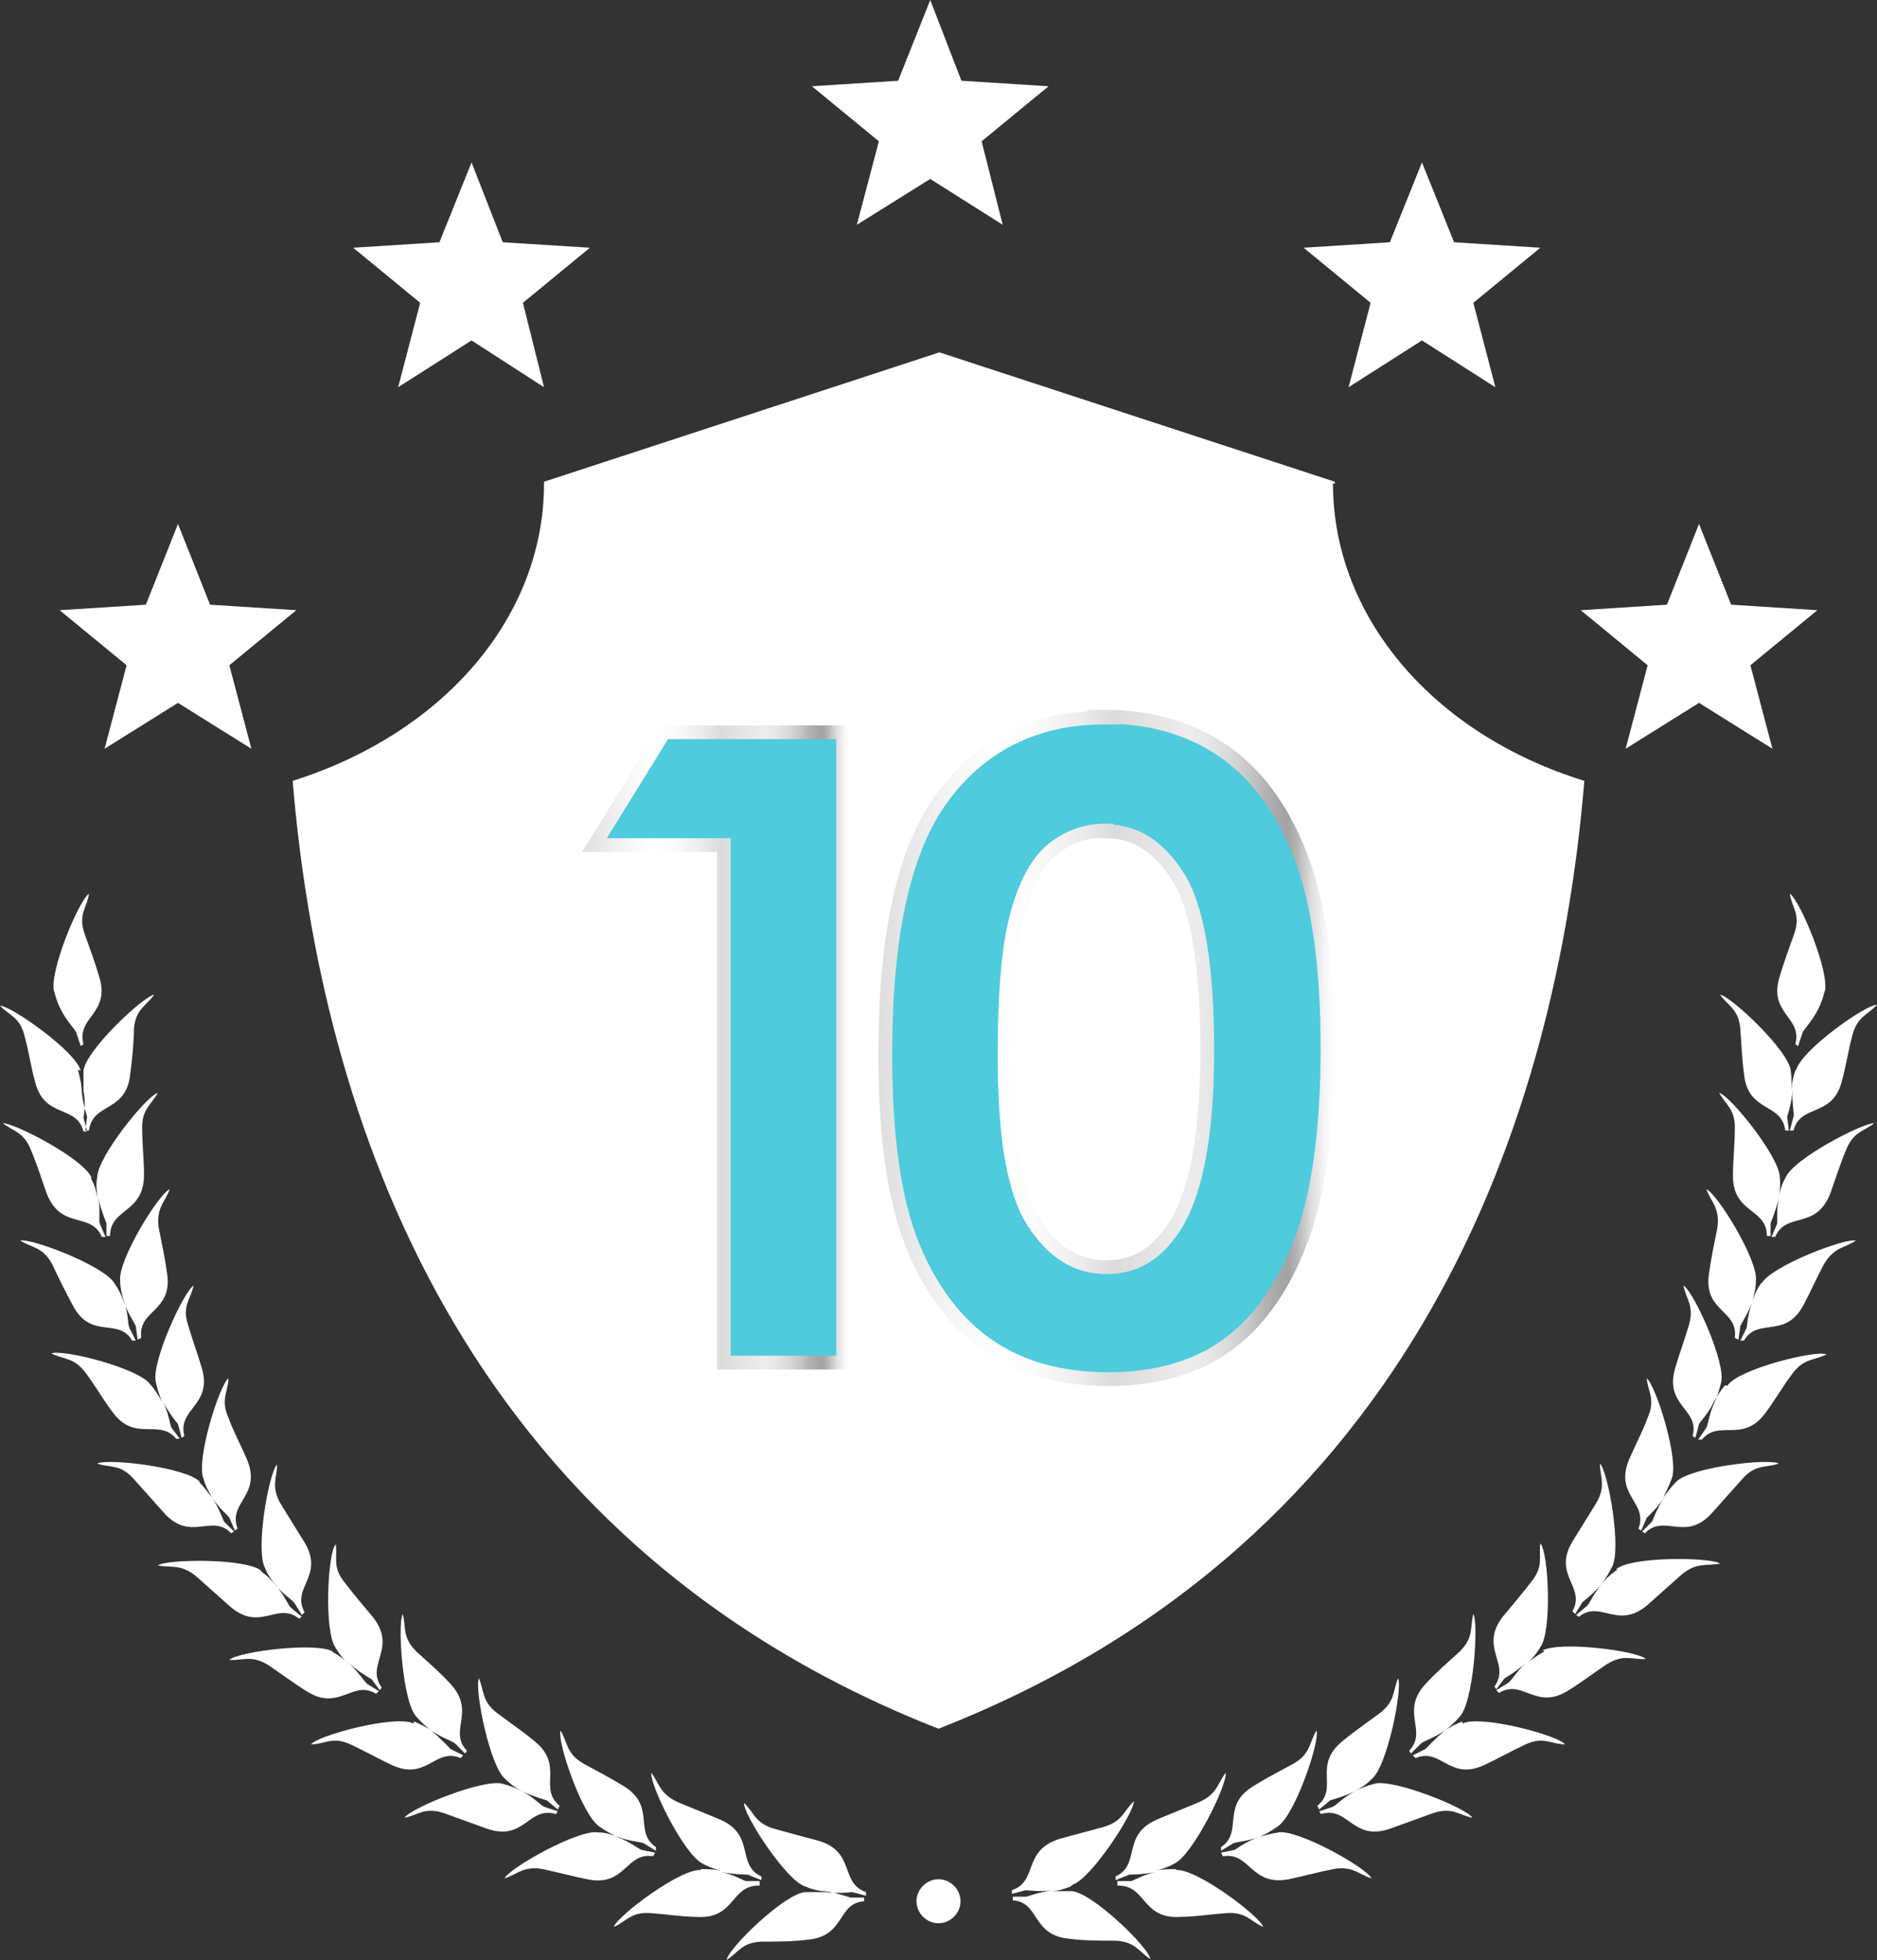
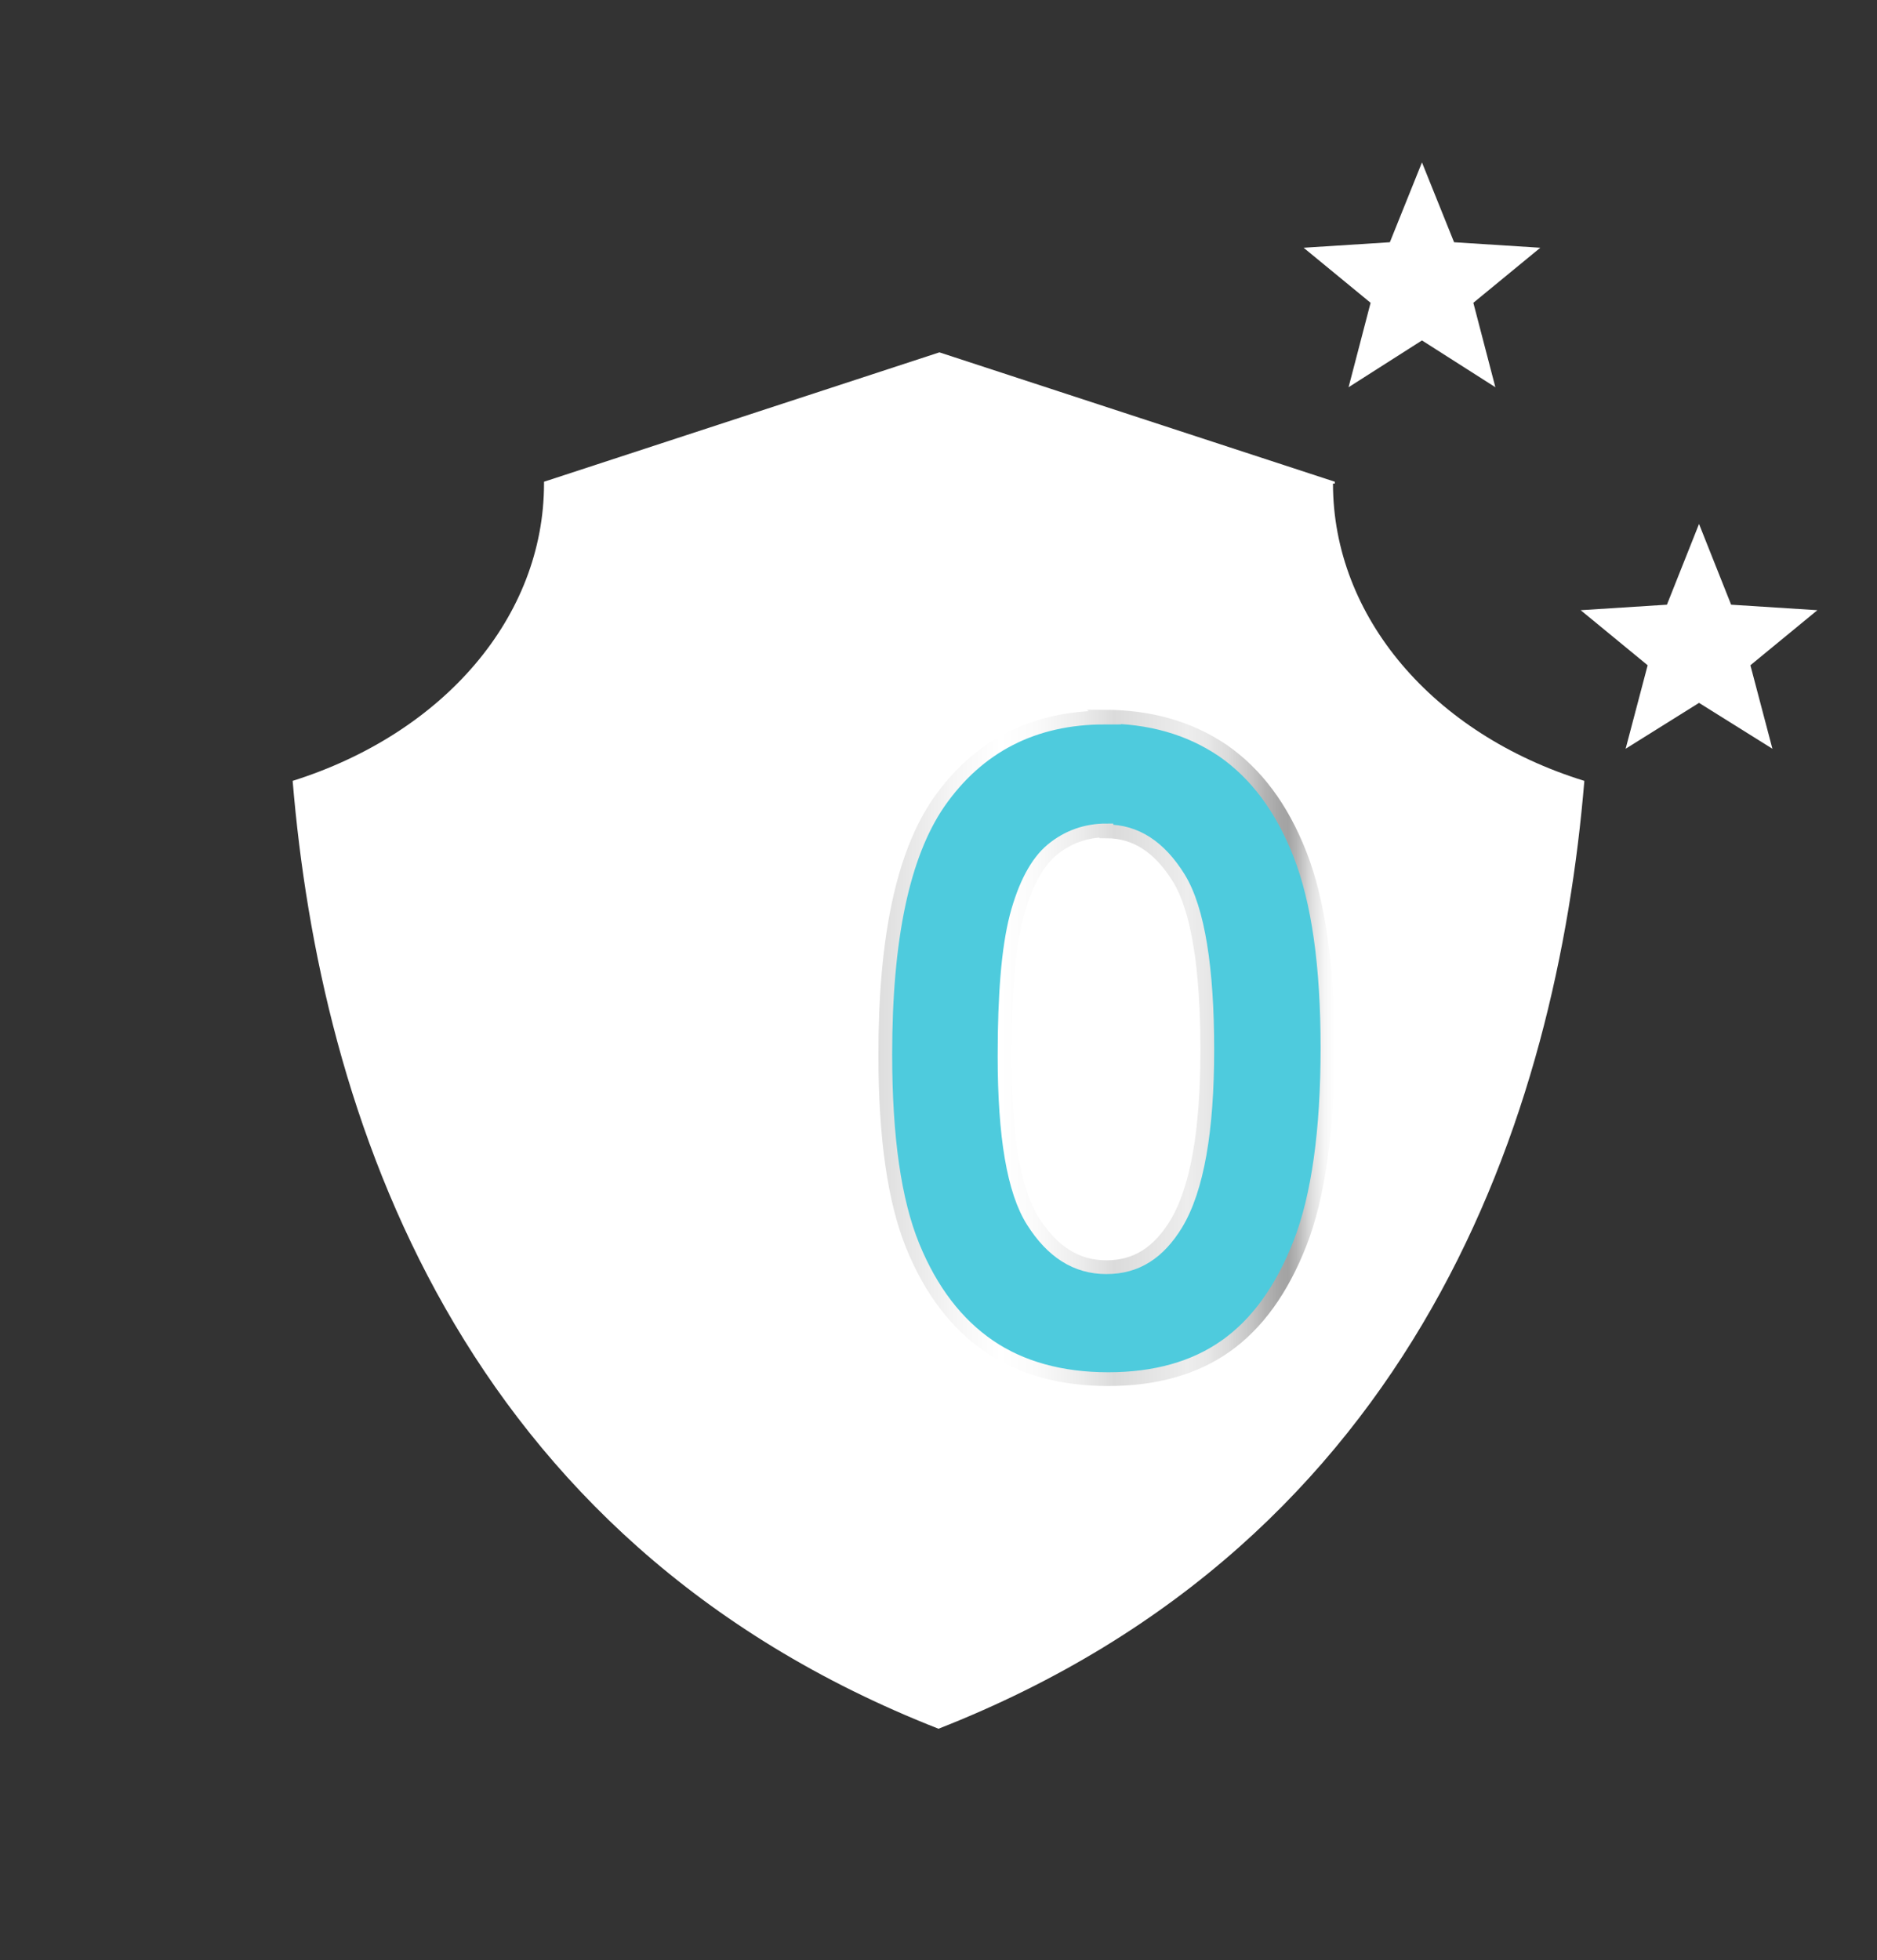
<svg xmlns="http://www.w3.org/2000/svg" id="b" data-name="Ebene 2" viewBox="0 0 20.46 21.36">
  <rect x="0" y="0" width="20.46" height="21.36" fill="#333333" stroke="none" />
  <defs>
    <style>
      .f {
        fill-rule: evenodd;
      }

      .f, .g {
        fill: #fff;
        stroke-width: 0px;
      }

      .h {
        stroke: url(#d);
      }

      .h, .i {
        fill: #4ecbdd;
        stroke-miterlimit: 10;
        stroke-width: .15px;
      }

      .i {
        stroke: url(#e);
      }
    </style>
    <linearGradient id="d" data-name="Unbenannter Verlauf 105" x1="6.34" y1="11.41" x2="9.26" y2="11.41" gradientUnits="userSpaceOnUse">
      <stop offset="0" stop-color="#ddd" />
      <stop offset=".02" stop-color="#e0e0e0" />
      <stop offset=".17" stop-color="#f6f6f6" />
      <stop offset=".27" stop-color="#fff" />
      <stop offset=".35" stop-color="#fafafa" />
      <stop offset=".44" stop-color="#ededed" />
      <stop offset=".52" stop-color="#dbdbdb" />
      <stop offset=".68" stop-color="#ededed" />
      <stop offset=".72" stop-color="#e8e8e8" />
      <stop offset=".77" stop-color="#dadada" />
      <stop offset=".82" stop-color="#c4c4c4" />
      <stop offset=".85" stop-color="#b2b2b2" />
      <stop offset=".86" stop-color="#afafaf" />
      <stop offset=".88" stop-color="#a6a6a6" />
      <stop offset=".9" stop-color="#a3a3a3" />
      <stop offset=".92" stop-color="#b6b6b6" />
      <stop offset=".95" stop-color="#ddd" />
      <stop offset=".98" stop-color="#f6f6f6" />
      <stop offset="1" stop-color="#fff" />
    </linearGradient>
    <linearGradient id="e" data-name="Unbenannter Verlauf 56" x1="9.56" y1="11.41" x2="14.54" y2="11.41" gradientUnits="userSpaceOnUse">
      <stop offset="0" stop-color="#ddd" />
      <stop offset=".02" stop-color="#e0e0e0" />
      <stop offset=".17" stop-color="#f6f6f6" />
      <stop offset=".27" stop-color="#fff" />
      <stop offset=".35" stop-color="#fafafa" />
      <stop offset=".44" stop-color="#ededed" />
      <stop offset=".52" stop-color="#dbdbdb" />
      <stop offset=".68" stop-color="#ededed" />
      <stop offset=".72" stop-color="#e8e8e8" />
      <stop offset=".77" stop-color="#dadada" />
      <stop offset=".82" stop-color="#c4c4c4" />
      <stop offset=".85" stop-color="#b2b2b2" />
      <stop offset=".86" stop-color="#afafaf" />
      <stop offset=".88" stop-color="#a6a6a6" />
      <stop offset=".9" stop-color="#a3a3a3" />
      <stop offset=".92" stop-color="#b6b6b6" />
      <stop offset=".95" stop-color="#ddd" />
      <stop offset=".98" stop-color="#f6f6f6" />
      <stop offset="1" stop-color="#fff" />
    </linearGradient>
  </defs>
  <g id="c" data-name="b">
    <path class="g" d="M14.55,5.27v-.02l-4.31-1.41-4.31,1.41v.02c0,1.45-1.09,2.72-2.74,3.24.3,3.61,1.79,8.27,7.04,10.33,5.25-2.06,6.74-6.72,7.04-10.33-1.65-.51-2.74-1.79-2.74-3.24h.02Z" />
    <g>
      <g>
-         <polygon class="g" points="5.14 1.77 5.48 2.64 6.43 2.7 5.7 3.3 5.93 4.22 5.14 3.71 4.34 4.22 4.58 3.3 3.85 2.7 4.79 2.64 5.14 1.77" />
        <polygon class="g" points="15.5 1.77 15.85 2.64 16.79 2.7 16.06 3.3 16.3 4.22 15.5 3.71 14.7 4.22 14.94 3.3 14.21 2.7 15.15 2.64 15.5 1.77" />
-         <polygon class="g" points="1.94 5.71 2.29 6.59 3.23 6.65 2.5 7.25 2.74 8.16 1.94 7.66 1.14 8.16 1.38 7.25 .65 6.65 1.59 6.59 1.94 5.71" />
        <polygon class="g" points="18.52 5.71 18.87 6.59 19.81 6.65 19.08 7.25 19.32 8.16 18.52 7.66 17.72 8.16 17.96 7.25 17.23 6.65 18.17 6.59 18.52 5.71" />
      </g>
-       <polygon class="g" points="10.14 0 10.48 .88 11.43 .94 10.7 1.54 10.93 2.45 10.14 1.95 9.34 2.45 9.58 1.54 8.85 .94 9.79 .88 10.14 0" />
    </g>
-     <path class="f" d="M.59,10.8c.06.26.21.39.24.45l.05.15.03-.02c-.08-.3.3-.33.17-.74-.04-.14-.11-.33-.16-.47-.07-.21.03-.28.05-.43-.11.07-.44.86-.38,1.07h0ZM19.89,10.8h0c-.06.26-.21.39-.24.45l-.05.15-.03-.02c.08-.3-.3-.33-.17-.74.04-.14.11-.33.16-.47.07-.21-.03-.28-.05-.43.11.07.44.86.38,1.07h0ZM11.67,20.56h0c-.08.03-.15.05-.21.05h.22c.22.01.84.61.86.74-.13-.08-.16-.19-.38-.2-.15,0-.35,0-.49-.02-.43-.03-.33-.4-.63-.42v-.04h.15s.14-.05.28-.07c-.14.02-.25,0-.29,0l-.15.04v-.04c.29-.1.11-.43.52-.56.14-.04.34-.09.48-.13.21-.06.22-.18.33-.28,0,.13-.47.85-.67.91h0l-.02.02ZM10.23,20.96h0c.13,0,.24-.11.24-.24s-.11-.24-.24-.24-.24.11-.24.24.11.24.24.24h0ZM7.64,20.37h0c.08,0,.15,0,.22.02-.06-.02-.13-.04-.2-.08-.2-.09-.58-.86-.56-.99.09.12.09.23.29.32.14.06.32.13.46.19.39.17.17.49.45.62v.04l-.15-.06s-.15,0-.29-.03c.14.03.23.09.27.1h.15v.05c-.32-.01-.26.37-.69.34-.15,0-.34-.03-.49-.04-.22-.02-.27.09-.41.15.04-.12.73-.64.95-.62h0ZM6.53,19.97h0c.08,0,.15.03.21.05.13.05.24.05.28.07l.13.08v-.04c-.25-.17.01-.45-.36-.67-.13-.08-.3-.17-.43-.24-.19-.11-.17-.23-.25-.36-.04.12.24.94.43,1.05.07.05.13.08.19.11.13.05.22.12.26.14l.15.03-.02.04c-.3-.05-.3.34-.72.25-.15-.03-.34-.08-.48-.11-.22-.04-.28.06-.42.1.05-.11.81-.54,1.02-.5h0ZM5.48,19.44h0c.08.02.15.05.21.08-.06-.03-.12-.07-.18-.13-.17-.13-.34-.98-.29-1.1.06.14.03.25.2.38.12.09.28.2.4.3.34.27.04.51.28.71l-.02.04-.12-.1s-.15-.04-.27-.1c.13.07.2.15.24.17l.15.05-.02.03c-.3-.09-.34.3-.75.16-.14-.05-.33-.12-.47-.17-.21-.07-.28.02-.43.05.07-.11.87-.43,1.07-.37h0ZM4.5,18.78h0c-.2-.09-1.03.13-1.11.23.15,0,.23-.09.43,0,.13.06.31.16.44.22.39.19.48-.19.76-.07l.03-.03-.14-.07s-.1-.11-.21-.2c.12.08.22.11.26.14l.11.11.02-.03c-.21-.22.11-.43-.19-.74-.1-.11-.25-.24-.36-.34-.16-.16-.11-.26-.15-.41-.06.11,0,.97.15,1.12.05.06.11.11.16.15-.05-.04-.12-.07-.19-.1h0v.02ZM3.62,18h0c.07.04.13.08.18.13-.05-.04-.1-.1-.14-.17-.13-.17-.09-1.04,0-1.13.02.15-.04.25.1.42.09.12.22.27.31.38.26.34-.09.51.09.76l-.02.03-.09-.12s-.13-.07-.24-.17c.1.1.16.19.19.22l.13.08-.03.03c-.26-.16-.4.2-.76-.03-.13-.08-.29-.2-.41-.28-.19-.12-.28-.05-.43-.06.09-.09.95-.2,1.13-.09h0ZM2.84,17.12h0c.07.05.12.1.16.15.09.11.18.16.21.2l.08.13.03-.03c-.15-.27.22-.39,0-.76-.08-.13-.18-.29-.26-.42-.11-.19-.04-.28-.04-.43-.09.09-.24.94-.13,1.13.03.08.08.14.12.19.09.11.13.21.16.24l.12.1-.03.02c-.24-.19-.42.15-.75-.13-.11-.1-.26-.23-.37-.33-.17-.14-.27-.09-.42-.12.1-.07.97-.08,1.13.06h0ZM2.18,16.15h0c-.15-.16-1.01-.26-1.12-.2.14.05.25,0,.4.17.1.11.23.26.33.37.29.32.52,0,.73.22l.03-.02-.11-.11s-.05-.14-.13-.26c.08.12.16.18.19.22l.06.14.03-.02c-.11-.29.27-.36.1-.76-.06-.14-.15-.31-.2-.45-.09-.2,0-.29,0-.43-.1.08-.36.9-.27,1.1.02.08.06.14.09.2-.04-.05-.08-.11-.14-.17h0ZM1.65,15.1h0c.05.06.09.13.12.18-.03-.06-.05-.13-.07-.21-.06-.21.3-.99.41-1.06-.03.15-.13.22-.06.43.04.14.11.33.15.47.12.41-.27.44-.19.74l-.03.02-.04-.15s-.1-.12-.16-.24c.06.13.07.24.09.28l.09.12h-.04c-.19-.23-.45.05-.7-.3-.09-.12-.19-.29-.28-.41-.13-.18-.24-.15-.38-.22.12-.05.96.16,1.08.34h0ZM1.25,13.99h0c.05.07.08.14.1.2.05.13.11.22.13.26l.02.15.04-.02c-.04-.31.35-.28.28-.71-.02-.15-.06-.34-.09-.49-.03-.22.07-.28.12-.42-.12.05-.57.78-.54,1,0,.08.02.15.04.22.05.13.04.24.06.29l.07.14h-.04c-.15-.26-.45,0-.65-.39-.07-.13-.16-.31-.22-.44-.1-.19-.22-.18-.35-.26.12-.03.93.28,1.03.47h0ZM.99,12.84h0c.04.07.06.14.07.21,0-.06-.02-.14,0-.22,0-.22.54-.89.66-.92-.07.13-.18.18-.17.4,0,.15.02.35.02.49,0,.43-.37.36-.37.67h-.04v-.14s-.06-.14-.09-.28c.03.14,0,.25.02.29l.06.14h-.04c-.12-.28-.44-.07-.6-.47-.05-.14-.11-.33-.17-.47-.08-.21-.2-.21-.31-.3.13,0,.89.39.97.6h0ZM.88,11.67h0c-.05-.21-.76-.71-.88-.71.1.11.22.12.27.34.04.14.07.34.11.48.1.42.45.25.53.55h.04l-.04-.15s.03-.15,0-.29c0-.06,0-.14,0-.22.02-.22.65-.81.77-.83-.08.12-.2.15-.22.37,0,.15-.02.34-.04.49-.04.43-.41.31-.45.62h-.04l.02-.15s-.05-.14-.06-.29c0-.06-.02-.14-.04-.22h.01ZM8.78,20.62h0c-.22.01-.84.61-.86.74.13-.08.16-.19.38-.2.15,0,.35,0,.49-.02.43-.03.33-.4.63-.42v-.04h-.15s-.14-.05-.28-.07c-.06,0-.14-.02-.21-.05-.21-.06-.68-.79-.67-.91.11.1.12.22.33.28.14.04.33.09.48.13.41.12.23.46.52.56v.04l-.15-.04s-.15.02-.29,0c-.06,0-.14,0-.22,0h0ZM12.82,20.37h0c-.08,0-.16,0-.22.02.06-.02.13-.04.2-.08.2-.09.58-.86.56-.99-.09.12-.09.23-.29.32-.14.06-.32.13-.46.19-.39.17-.17.49-.45.62v.04l.15-.06s.15,0,.29-.03c-.14.03-.23.09-.27.1h-.15v.05c.32-.01.26.37.69.34.15,0,.34-.03.49-.04.22-.02.27.09.41.15-.04-.12-.73-.64-.95-.62h0ZM13.93,19.97h0c.21-.04.96.38,1.02.5-.14-.04-.2-.14-.42-.1-.15.03-.34.08-.48.11-.42.08-.42-.3-.72-.25l-.02-.04.15-.03s.12-.09.26-.14c-.13.05-.24.05-.28.07l-.13.08v-.04c.25-.17-.01-.45.36-.67.13-.08.3-.17.43-.24.19-.11.17-.23.25-.36.04.12-.24.94-.43,1.05-.07.05-.13.08-.19.11.06-.02.13-.04.21-.05h-.01ZM14.98,19.44h0c-.08.02-.15.05-.21.08.06-.03.12-.07.18-.13.17-.13.34-.98.29-1.1-.06.14-.03.25-.2.38-.12.09-.28.2-.4.3-.34.27-.04.51-.28.71l.02.04.12-.1s.15-.04.27-.1c-.13.07-.2.15-.24.17l-.15.05.02.03c.3-.09.34.3.75.16.14-.05.33-.12.47-.17.21-.07.28.02.43.05-.07-.11-.87-.43-1.07-.37h0ZM15.95,18.78h0c.2-.09,1.03.13,1.11.23-.15,0-.23-.09-.43,0-.13.06-.31.16-.44.22-.39.19-.48-.19-.76-.07l-.03-.03.14-.07s.1-.11.21-.2c-.12.08-.22.11-.26.14l-.11.11-.02-.03c.21-.22-.11-.43.19-.74.1-.11.25-.24.36-.34.16-.16.11-.26.15-.41.06.11,0,.97-.15,1.12-.05.06-.11.11-.16.15.05-.04.12-.07.19-.1h0v.02ZM16.83,18h0c-.07.04-.13.08-.18.12.05-.04.1-.1.14-.17.13-.17.09-1.04,0-1.13-.02.15.04.25-.1.42-.09.12-.22.27-.31.38-.26.34.09.51-.09.76l.02.03.09-.12s.13-.07.23-.17c-.1.1-.15.19-.19.22l-.13.08.03.03c.26-.16.4.2.76-.03.13-.08.29-.2.41-.28.19-.12.28-.05.43-.06-.09-.09-.95-.2-1.13-.09h.02ZM17.61,17.12h0c-.07.05-.12.1-.16.15.04-.05.08-.11.12-.19.11-.19-.04-1.04-.13-1.13,0,.15.07.24-.04.43-.08.13-.18.29-.26.42-.22.37.15.49,0,.76l.03.03.08-.13s.12-.09.21-.2c-.09.11-.13.21-.16.24l-.12.1.03.02c.24-.19.42.15.75-.13.11-.1.26-.23.37-.33.17-.14.27-.09.42-.12-.1-.07-.97-.08-1.13.06h0v.02ZM18.27,16.15h0c.15-.16,1.01-.26,1.12-.2-.14.05-.25,0-.4.17-.1.11-.23.26-.33.37-.29.32-.52,0-.73.22l-.03-.02.11-.11s.05-.14.13-.26c-.08.12-.16.19-.19.22l-.06.14-.03-.02c.11-.29-.27-.36-.1-.76.06-.14.15-.31.2-.45.09-.2,0-.29-.01-.43.1.08.36.9.27,1.1-.03.08-.06.14-.09.2.04-.05.08-.11.14-.17h0ZM18.8,15.1h0c-.05.06-.09.13-.12.18-.06.13-.14.2-.16.24l-.04.15-.03-.02c.08-.3-.31-.32-.19-.74.04-.14.11-.33.15-.47.06-.21-.03-.28-.06-.43.11.06.47.85.41,1.06-.02.08-.04.15-.07.21-.06.13-.07.24-.09.28l-.09.13h.04c.19-.23.45.05.7-.3.09-.12.19-.29.28-.41.13-.18.24-.15.38-.22-.12-.05-.96.16-1.08.34h-.03ZM19.2,13.99h0c.1-.19.91-.5,1.03-.47-.12.08-.24.07-.35.26-.07.13-.15.31-.22.44-.2.38-.5.13-.65.39h-.04l.07-.14s.01-.15.06-.28c-.05.13-.11.22-.13.26l-.02.15-.04-.02c.04-.31-.35-.28-.28-.71.02-.15.06-.34.09-.49.03-.22-.07-.28-.12-.42.12.05.57.78.54,1,0,.08-.02.15-.04.22.02-.06.05-.13.1-.2h0ZM19.46,12.84h0c-.04.07-.06.14-.07.21.01-.06.02-.14.01-.22,0-.22-.54-.89-.66-.92.07.13.18.18.17.4,0,.15-.02.35-.02.49-.01.43.37.36.37.67h.04v-.14s.06-.14.09-.28c-.03.14-.01.25-.02.29l-.06.14h.04c.12-.28.44-.07.6-.47.05-.14.11-.33.17-.47.08-.21.2-.21.31-.3-.13,0-.89.39-.97.6h0ZM19.57,11.67h0c-.03.08-.04.15-.04.22,0-.06,0-.14-.01-.22-.02-.22-.65-.81-.77-.83.08.12.2.15.22.37.01.15.02.35.04.49.04.43.41.31.45.62h.04l-.02-.15s.05-.14.06-.29c-.01.14.02.25.01.29l-.04.15h.04c.08-.3.43-.13.53-.55.04-.14.07-.34.11-.48.05-.21.17-.23.27-.34-.13,0-.83.5-.88.71h-.01Z" />
-     <path class="h" d="M7.23,7.98h1.96v6.87h-1.3v-5.64h-1.41l.76-1.23Z" />
    <path class="i" d="M12.03,7.81c.5,0,.93.12,1.3.37.36.25.64.62.84,1.13.2.51.3,1.21.3,2.11s-.1,1.62-.3,2.13-.47.88-.81,1.12c-.34.24-.77.36-1.28.36s-.95-.12-1.3-.36-.63-.6-.83-1.09-.3-1.18-.3-2.09c0-1.26.19-2.17.58-2.74.43-.62,1.04-.93,1.81-.93ZM12.06,9.05c-.22,0-.42.07-.59.21-.17.14-.3.39-.39.73-.09.35-.13.85-.13,1.52,0,.87.1,1.47.31,1.8.21.33.47.5.8.5s.57-.16.76-.47c.23-.38.34-1.02.34-1.9s-.1-1.53-.31-1.87-.47-.51-.79-.51Z" />
  </g>
</svg>